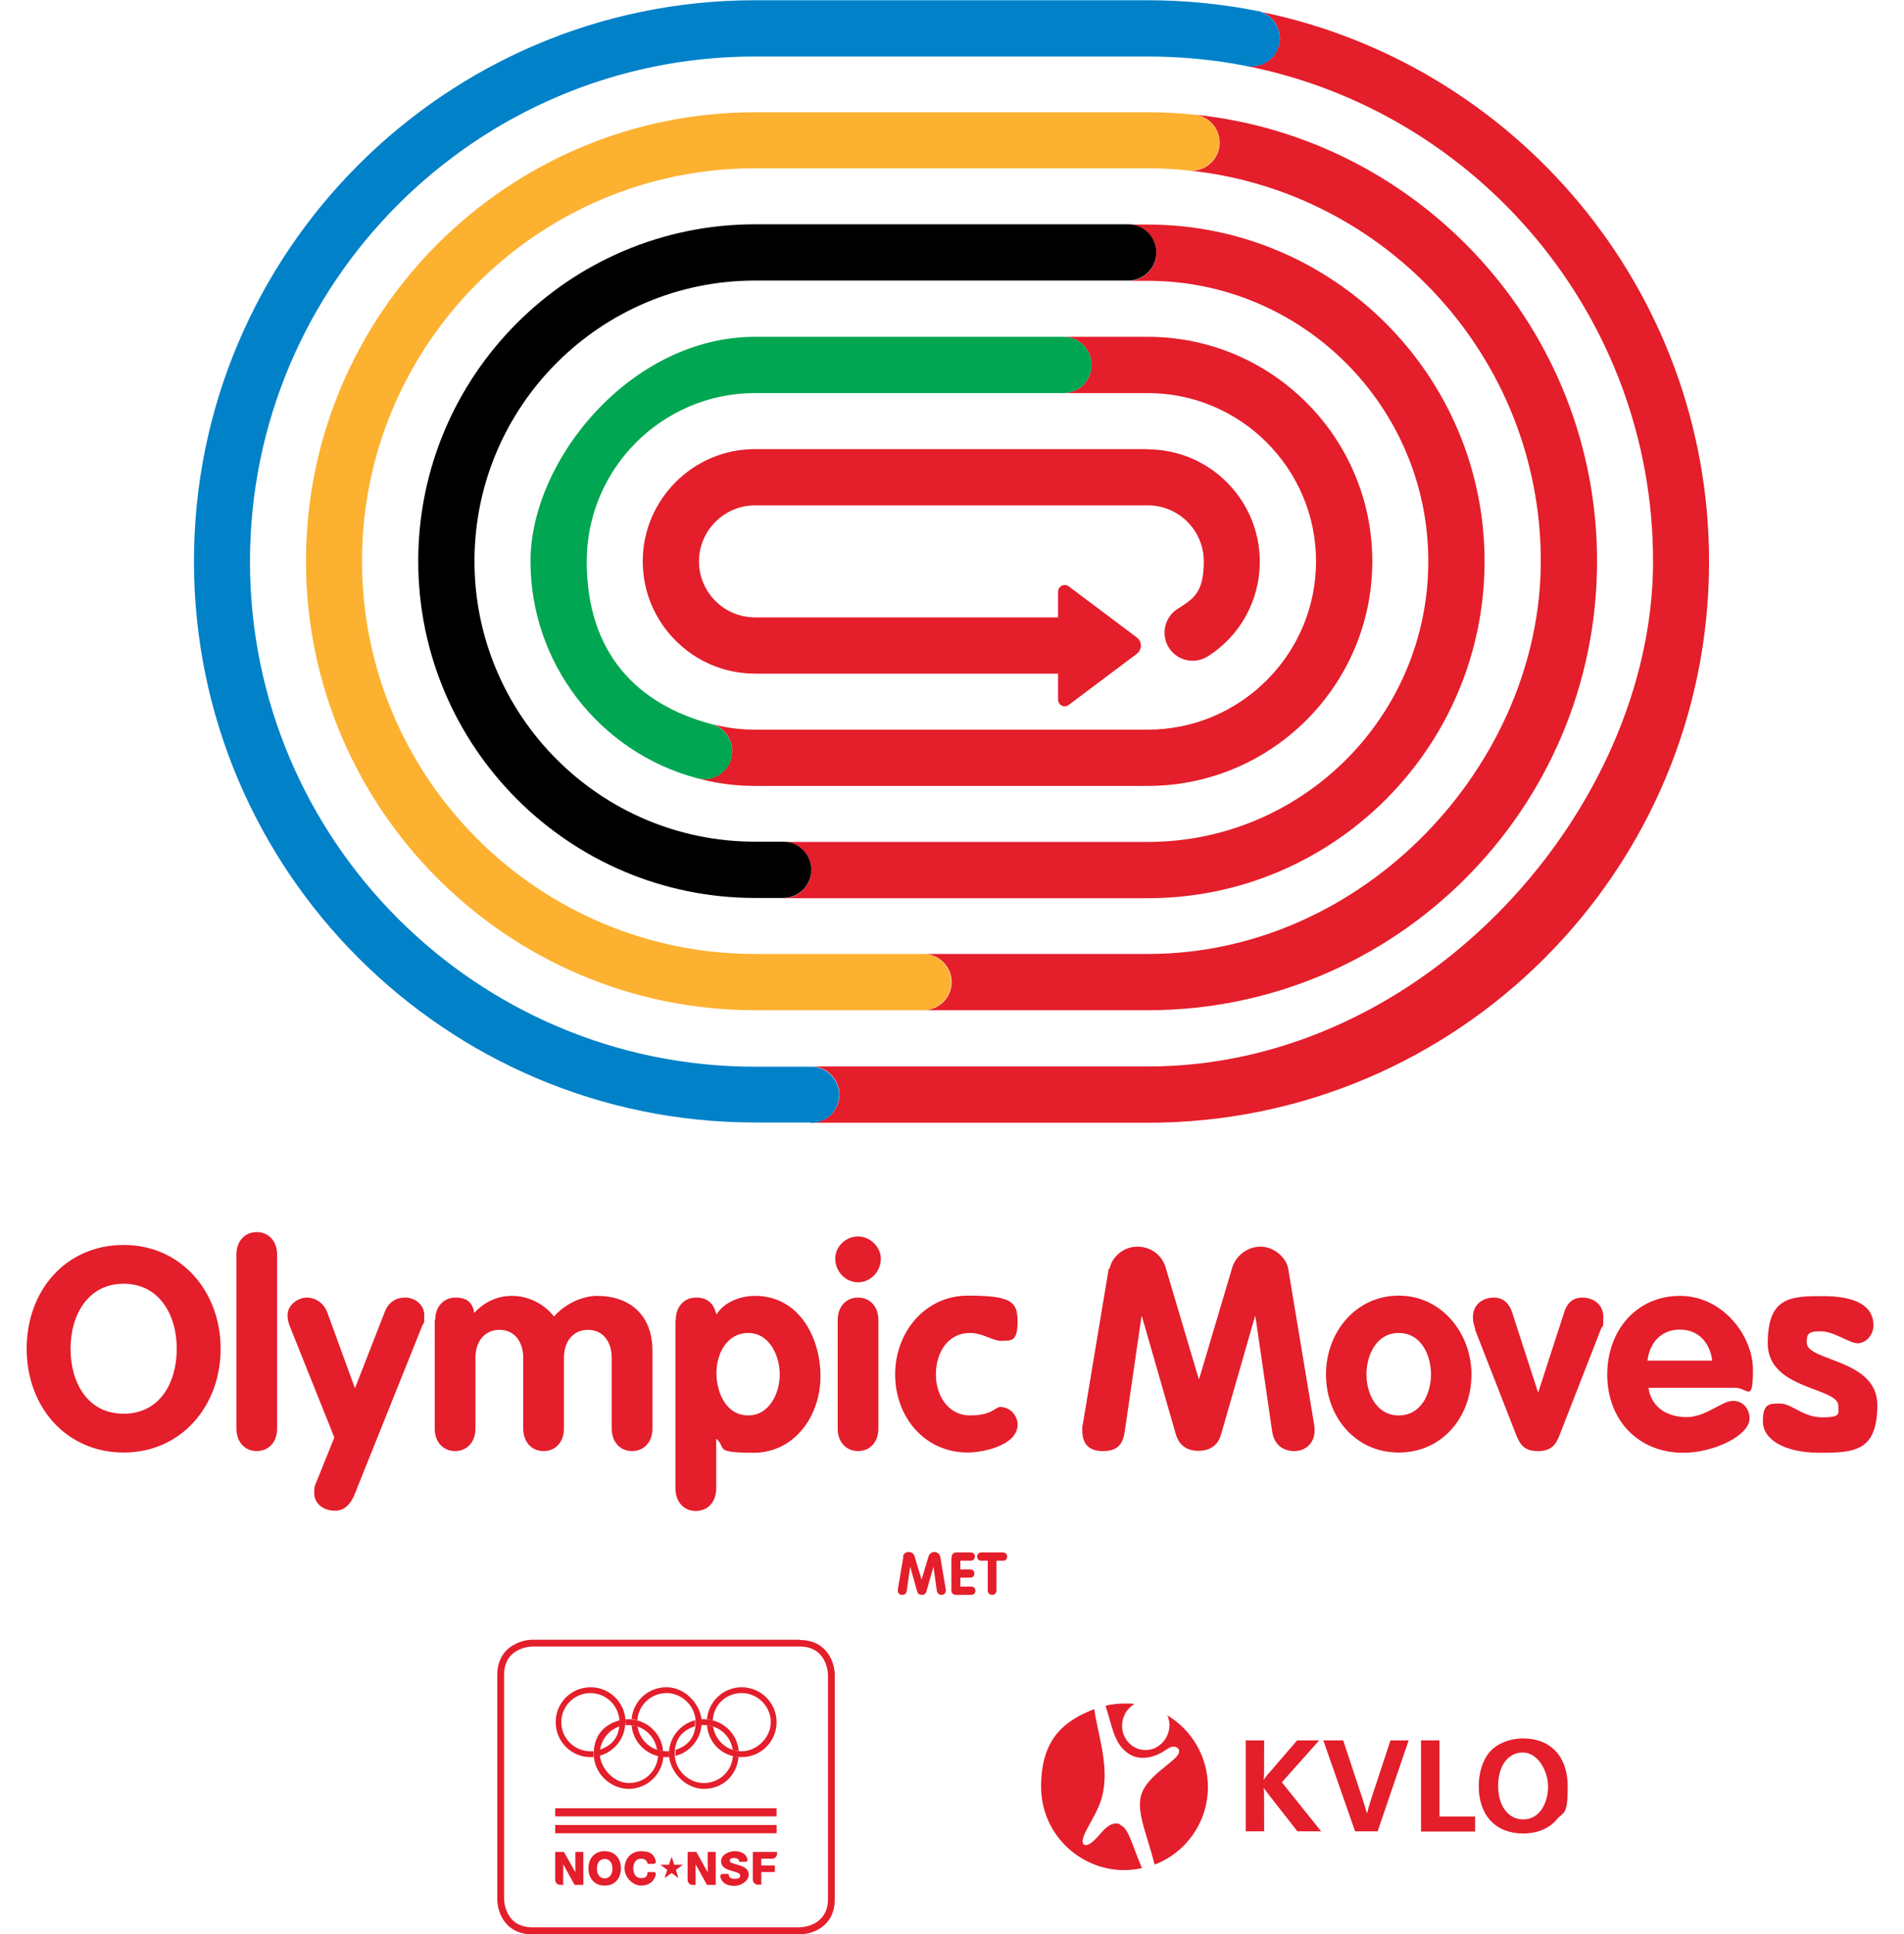
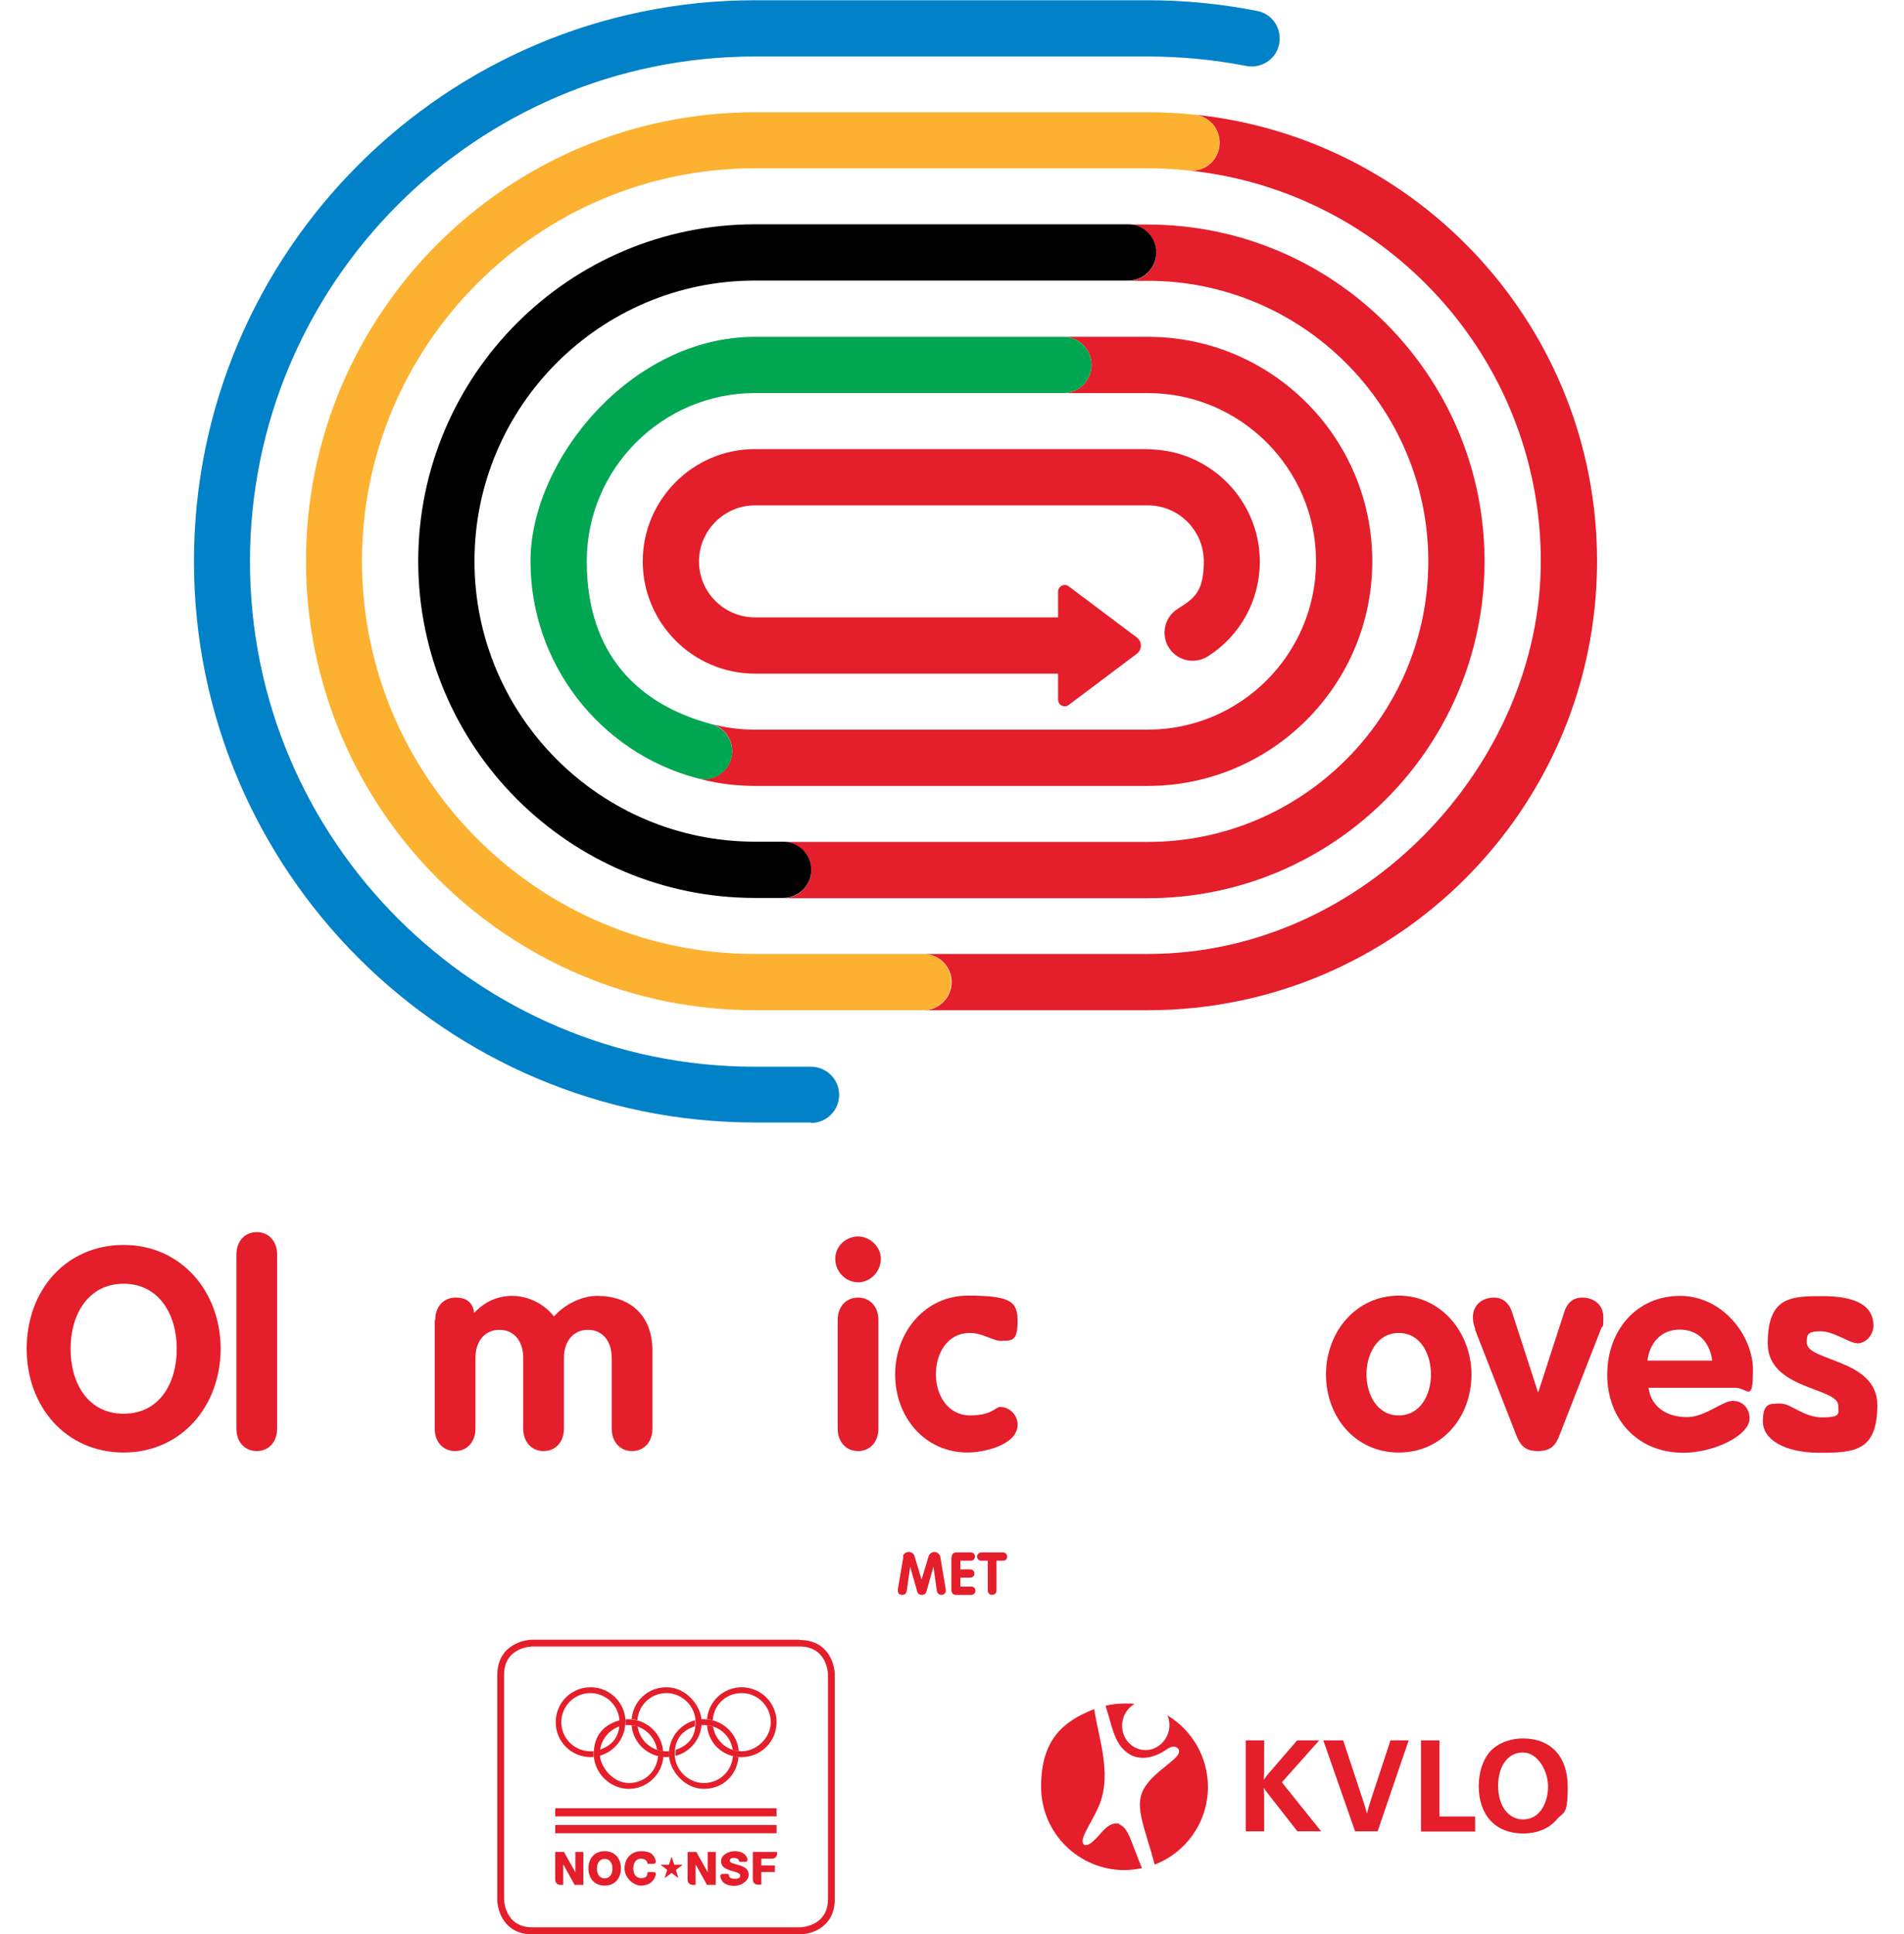
<svg xmlns="http://www.w3.org/2000/svg" width="785.3" height="797.6" version="1.1" viewBox="0 0 785.3 797.6">
  <rect x="0" y="0" width="785.3" height="797.6" fill="#333333" stroke="none" />
  <defs>
    <style>
      .cls-1 {
        fill: #fff;
      }

      .cls-2 {
        fill: #00a651;
      }

      .cls-3 {
        fill: none;
      }

      .cls-4 {
        fill: #0081c8;
      }

      .cls-5 {
        fill: #e51e2b;
      }

      .cls-6 {
        fill: #e41e2b;
      }

      .cls-7 {
        fill: #fcb131;
      }

      .cls-8 {
        clip-path: url(#clippath);
      }
    </style>
    <clipPath id="clippath">
      <rect class="cls-3" x="-107.5" y="-107.7" width="999.9" height="1000" />
    </clipPath>
  </defs>
  <g>
    <g id="Layer_1">
      <g class="cls-8">
        <path class="cls-1" d="M892.4,832.7c0,32.7-26.8,59.5-59.5,59.5H-48.1c-32.7,0-59.5-26.8-59.5-59.5V-48.2c0-32.7,26.8-59.5,59.5-59.5h881c32.7,0,59.5,26.8,59.5,59.5v881" />
      </g>
      <g>
        <path class="cls-6" d="M372.4,641.9c.1-.9,1.1-1.9,2.4-1.9s2.2.9,2.4,1.8l2.9,9.6h0l2.9-9.6c.3-.9,1.2-1.8,2.4-1.8s2.2,1,2.4,1.9l2.3,13.6c0,.1,0,.3,0,.4,0,1.1-.8,1.8-1.8,1.8s-1.7-.6-1.9-1.7l-1.4-9.9h0l-2.9,10.2c-.2.6-.6,1.4-1.9,1.4s-1.8-.8-1.9-1.4l-2.9-10.2h0l-1.4,9.9c-.2,1.1-.7,1.7-1.9,1.7s-1.8-.7-1.8-1.8,0-.3,0-.4l2.3-13.6h0Z" />
        <path class="cls-6" d="M392.5,642.3c0-1.2.6-2.1,1.9-2.1h6c1.2,0,1.7.8,1.7,1.7s-.6,1.7-1.7,1.7h-4.3v3.6h4c1.2,0,1.8.8,1.8,1.7s-.6,1.7-1.8,1.7h-4v3.7h4.5c1.2,0,1.7.8,1.7,1.7s-.6,1.7-1.7,1.7h-6.3c-1.1,0-1.9-.7-1.9-1.8v-13.4h0Z" />
        <path class="cls-6" d="M407.4,643.6h-2.7c-1.2,0-1.7-.9-1.7-1.7s.6-1.7,1.7-1.7h9c1,0,1.7.8,1.7,1.7s-.5,1.7-1.7,1.7h-2.7v12.2c0,1.2-.8,1.9-1.8,1.9s-1.8-.7-1.8-1.9v-12.2h0Z" />
      </g>
      <g>
        <path class="cls-6" d="M473.4,185.2h-162c-25.5,0-46.3,20.8-46.3,46.3s20.8,46.3,46.3,46.3h125v10.7c0,2.3,2.6,3.6,4.4,2.2l28.1-21.1c2.2-1.7,2.2-5,0-6.7l-28.1-21.1c-1.8-1.4-4.4,0-4.4,2.2v10.6h-125c-12.8,0-23.1-10.4-23.1-23.1s10.4-23.1,23.1-23.1h162c12.8,0,23.1,10.4,23.1,23.1s-4,15.3-10.8,19.6c-5.4,3.4-7,10.6-3.6,16,3.4,5.4,10.6,7,16,3.6,13.5-8.5,21.5-23.2,21.5-39.1,0-25.5-20.8-46.3-46.3-46.3h0Z" />
-         <path class="cls-6" d="M519,4.5c6,1.5,9.8,7.4,8.6,13.5-1.2,6.3-7.3,10.3-13.6,9.1-.2,0-.4,0-.5,0,95.8,18.7,168.3,103.3,168.3,204.4s-93.4,208.3-208.3,208.3h-138.9c6.4,0,11.6,5.2,11.6,11.6s-5.2,11.6-11.6,11.6h138.9c127.6,0,231.4-103.8,231.4-231.4,0-112-80-205.7-185.8-226.9h0Z" />
        <path class="cls-4" d="M334.5,462.9h-23.1c-127.6,0-231.4-103.8-231.4-231.4,0-127.6,103.8-231.4,231.4-231.4h162c15.2,0,30.3,1.5,45.1,4.4,6.3,1.2,10.3,7.3,9.1,13.6-1.2,6.3-7.3,10.3-13.6,9.1-13.3-2.6-26.9-3.9-40.6-3.9h-162c-114.9,0-208.3,93.4-208.3,208.3s93.4,208.3,208.3,208.3h23.1c6.4,0,11.6,5.2,11.6,11.6s-5.2,11.6-11.6,11.6h0Z" />
        <path class="cls-6" d="M492.9,47.3c6.2.8,10.7,6.4,10.1,12.7-.7,6.4-6.3,11-12.7,10.3h-.1c81.5,8.4,145.3,77.5,145.3,161.1s-72.7,162-162,162h-92.6c6.4,0,11.6,5.2,11.6,11.6s-5.2,11.6-11.6,11.6h92.6c102.1,0,185.2-83.1,185.2-185.2,0-95.5-72.7-174.4-165.7-184.1h0Z" />
        <path class="cls-6" d="M473.4,92.6h-8.1c6.4,0,11.6,5.2,11.6,11.6s-5.2,11.6-11.6,11.6h8.1c63.8,0,115.7,51.9,115.7,115.7s-51.9,115.7-115.7,115.7h-150.4c6.4,0,11.6,5.2,11.6,11.6s-5.2,11.6-11.6,11.6h150.4c76.6,0,138.9-62.3,138.9-138.9,0-76.6-62.3-138.9-138.9-138.9h0Z" />
        <path d="M323,370.3h-11.6c-76.6,0-138.9-62.3-138.9-138.9s62.3-138.9,138.9-138.9h153.9c6.4,0,11.6,5.2,11.6,11.6s-5.2,11.6-11.6,11.6h-153.9c-63.8,0-115.7,51.9-115.7,115.7s51.9,115.7,115.7,115.7h11.6c6.4,0,11.6,5.2,11.6,11.6s-5.2,11.6-11.6,11.6h0Z" />
        <path class="cls-6" d="M473.4,138.9h-34.8c6.4,0,11.6,5.2,11.6,11.6s-5.2,11.6-11.6,11.6h34.8c38.3,0,69.4,31.2,69.4,69.4s-31.1,69.4-69.4,69.4h-162c-6.2,0-12.3-.8-18-2.4h0c6.2,1.7,9.8,8,8.2,14.2-1.4,5.2-6.1,8.6-11.2,8.6s-.3,0-.6.2c6.9,1.7,14.1,2.6,21.6,2.6h162c51,0,92.6-41.5,92.6-92.6s-41.5-92.6-92.6-92.6h0Z" />
        <path class="cls-7" d="M380.8,416.6h-69.4c-102.1,0-185.2-83.1-185.2-185.2S209.3,46.3,311.4,46.3h162c6.4,0,12.9.3,19.2,1,6.4.7,11,6.3,10.3,12.7-.7,6.4-6.3,11-12.7,10.3-5.6-.6-11.2-.9-16.9-.9h-162c-89.3,0-162,72.7-162,162s72.7,162,162,162h69.4c6.4,0,11.6,5.2,11.6,11.6,0,6.4-5.2,11.6-11.6,11.6h0Z" />
        <path class="cls-2" d="M290.4,321.3c-1,0-2-.1-3-.4-40.4-10.8-68.6-47.6-68.6-89.4s41.5-92.6,92.6-92.6h127.2c6.4,0,11.6,5.2,11.6,11.6s-5.2,11.6-11.6,11.6h-127.2c-38.3,0-69.4,31.2-69.4,69.4s21.1,59,51.4,67.1c6.2,1.7,9.8,8,8.2,14.2-1.4,5.2-6.1,8.6-11.2,8.6h0Z" />
        <path class="cls-6" d="M72.9,556.2c0-14.1-7.3-26.8-21.9-26.8s-21.9,12.7-21.9,26.8,7.1,26.8,21.9,26.8c14.8,0,21.9-12.6,21.9-26.8h0ZM11,556.2c0-24.2,16.3-42.8,40-42.8s40,19.2,40,42.8-16.2,42.8-40,42.8c-23.6,0-40-18.7-40-42.8h0Z" />
        <path class="cls-6" d="M97.5,517.4c0-5.6,3.5-9.3,8.4-9.3s8.4,3.7,8.4,9.3v71.7c0,5.6-3.5,9.3-8.4,9.3s-8.4-3.7-8.4-9.3v-71.7h0Z" />
-         <path class="cls-6" d="M119.4,546.6c-.5-1.3-.8-2.6-.8-4.3,0-4.2,4.4-7.2,7.9-7.2s7,2.2,8.4,5.9l11.5,31.5,12.3-31.5c1.4-3.7,4.3-5.9,8.4-5.9s7.9,3,7.9,7.2-.2,3-.8,4.3l-28,69.8c-1.4,3.5-4,6.6-7.9,6.6-5.7,0-8.7-3.6-8.7-7.2s.5-3.4,1-4.9l7.3-18.1-18.5-46.2h0Z" />
        <path class="cls-6" d="M179.5,544.4c0-5.6,3.5-9.3,8.4-9.3s7.1,2.3,7.7,6.3c4.1-4.4,9.4-7,15.6-7s12.9,2.9,17.3,8.5c4.7-5.4,12-8.5,17.7-8.5,13.6,0,22.9,7.9,22.9,22.6v32.1c0,5.6-3.5,9.3-8.4,9.3s-8.4-3.7-8.4-9.3v-29.2c0-6.7-3.7-11.5-9.8-11.5s-9.9,4.8-9.9,11.5v29.2c0,5.6-3.5,9.3-8.4,9.3s-8.4-3.7-8.4-9.3v-29.2c0-6.7-3.7-11.5-9.8-11.5s-9.9,4.8-9.9,11.5v29.2c0,5.6-3.5,9.3-8.4,9.3s-8.4-3.7-8.4-9.3v-44.7h0Z" />
-         <path class="cls-6" d="M308.6,583.7c8.7,0,13-9.1,13-16.9s-4.3-17.1-13-17.1-13.1,8.4-13.1,16.5,4,17.5,13.1,17.5h0ZM278.7,544.4c0-5.6,3.5-9.3,8.4-9.3s7.3,2.6,8.4,7c3.1-5.1,9.7-7.7,15.9-7.7,18,0,27,16.9,27,33.2s-10.7,31.5-27.6,31.5-10.9-2-15.4-5.8v20.5c0,5.6-3.5,9.3-8.4,9.3s-8.4-3.7-8.4-9.3v-69.3h0Z" />
        <path class="cls-6" d="M345.5,544.4c0-5.6,3.5-9.3,8.4-9.3s8.4,3.7,8.4,9.3v44.7c0,5.6-3.5,9.3-8.4,9.3s-8.4-3.7-8.4-9.3v-44.7h0ZM363.3,519.1c0,5.2-4.2,9.7-9.4,9.7s-9.4-4.5-9.4-9.7,4.4-9.2,9.4-9.2,9.4,4.3,9.4,9.2h0Z" />
        <path class="cls-6" d="M413.4,553c-4.2,0-7.9-3.3-13.3-3.3-9.5,0-14.1,8.5-14.1,17.1s5,16.9,14.1,16.9,10.5-3.5,12.4-3.5c4,0,7.2,3.4,7.2,7.3,0,8.6-14.4,11.5-20.5,11.5-18,0-30-14.8-30-32.2s12.3-32.5,30-32.5,20.5,2.4,20.5,10.6-2.4,8-6.4,8h0Z" />
-         <path class="cls-6" d="M457.7,523.1c.7-4.2,5.2-9,11.4-9s10.4,4.2,11.6,8.4l13.7,46.1h.2l13.7-46.1c1.3-4.2,5.8-8.4,11.6-8.4s10.7,4.8,11.4,9l10.8,64.9c.1.7.1,1.4.1,2,0,5.1-3.7,8.4-8.4,8.4s-8.3-2.7-9.1-8.1l-6.9-47.4h-.2l-14,48.7c-.8,2.8-3,6.7-9.3,6.7s-8.5-4-9.3-6.7l-14-48.7h-.2l-6.9,47.4c-.8,5.5-3.1,8.1-9.1,8.1s-8.4-3.3-8.4-8.4,0-1.3.1-2l10.8-64.9h0Z" />
        <path class="cls-6" d="M563.6,566.8c0,8,4.2,16.9,13.3,16.9s13.3-8.8,13.3-16.9-4.1-17.1-13.3-17.1c-9.2,0-13.3,9.1-13.3,17.1h0ZM606.9,566.8c0,17.5-12,32.2-30,32.2s-30-14.8-30-32.2,12.3-32.5,30-32.5,30,15.5,30,32.5h0Z" />
        <path class="cls-6" d="M608.5,548.1c-.8-2.1-1-3.4-1-4.9,0-5.4,4.2-8.1,8.7-8.1s6.6,3.4,7.4,5.9l10.7,33h.2l10.7-33c.8-2.6,2.8-5.9,7.4-5.9s8.7,2.8,8.7,8.1-.2,2.8-1,4.9l-16.9,43.3c-1.6,4.3-3.4,7-9.1,7s-7.4-2.7-9.1-7l-16.9-43.3h0Z" />
        <path class="cls-6" d="M706.2,561.1c-.9-7.3-5.6-12.8-13.4-12.8s-12.5,5.7-13.3,12.8h26.6ZM679.9,572.3c1.2,8.3,8,12.1,15.8,12.1s14.5-6.7,19-6.7,6.9,3.6,6.9,7.2c0,7.2-14.9,14.2-27.3,14.2-18.8,0-31.4-13.7-31.4-32.2s12.3-32.5,30-32.5,30.1,16.5,30.1,30.5-2.2,7.4-7.3,7.4h-35.7Z" />
        <path class="cls-6" d="M765.9,553.9c-3.1,0-9.5-4.9-15-4.9s-5.7,1.4-5.7,4.7c0,7.8,29.1,6.6,29.1,25.7s-9.4,19.7-23.8,19.7-23.4-5.4-23.4-12.9,2.6-7.4,7.2-7.4,9.4,5.7,17.3,5.7,6.6-1.6,6.6-4.8c0-7.7-29.1-6.5-29.1-25.7s9.4-19.5,22.7-19.5,20.9,3.8,20.9,12.1c0,3.8-2.9,7.4-6.9,7.4h0Z" />
      </g>
      <g>
        <path class="cls-5" d="M463.7,771.2c-18.5,0-34.3-15-34.3-34.4s9.1-27,21.9-32c1.9,12.4,7.1,26,2.4,38.8-2.6,6.9-8.3,14-7,16.6.2.5.7.7,1.1.7s.8-.1,1.2-.3c1.7-.8,3.9-3.3,5.2-4.8,1.5-1.7,3.6-3.8,5.9-3.8s1.1.1,1.7.4c3.7,1.7,4.3,6.2,9.2,18-2.5.5-4.9.8-7.3.8" />
        <path class="cls-5" d="M476.2,768.8c-3.7-14.3-8.5-23.5-4.6-30.8,2.2-4.1,6-7.1,9.6-10,3.9-3.1,4.9-4.3,5.1-5.5,0-.3,0-.5,0-.7-.2-.8-1.1-1.4-1.9-1.5-.1,0-.3,0-.4,0-1.4,0-2.8,1.1-4,1.9-2.6,1.6-5.6,2.7-8.5,2.7s-5.1-.8-7.3-2.7c-4.9-4.1-5.7-11.2-8-18,0-.2-.1-.5-.2-.8,2.6-.6,5.2-.9,7.9-.9s2.7,0,4,.2c-2.6,1.5-4.5,4.2-5,7.5-.8,5.5,2.9,10.6,8.2,11.4.5,0,.9.1,1.4.1,6.9,0,11.9-7.6,9-14.3,10,6,16.7,17,16.7,29.5,0,14.6-9.1,27.1-21.9,32" />
        <path class="cls-6" d="M513.8,717.7h7.6c0,14.6,0,14.3-.2,16.3.8-1.1,1.4-2,2-2.6l11.8-13.7h9.1l-15.4,17.3,16.2,20.2h-9.8c-12.9-16.5-12.9-16.4-13.9-18,.2,1.7.2.6.2,18h-7.6v-37.5h0Z" />
        <path class="cls-6" d="M545.9,717.7h8.1c9,27.2,8.8,26.5,9.8,30.2,1.4-5.2.2-1.4,9.7-30.2h7.5l-12.8,37.5h-9.3l-13.1-37.5h0Z" />
        <polygon class="cls-6" points="586.1 717.7 593.7 717.7 593.7 749.1 608.4 749.1 608.4 755.3 586.1 755.3 586.1 717.7" />
        <path class="cls-6" d="M628.2,750.3c7.2,0,10.3-7.3,10.3-13.6s-4.2-14-10.4-14-10.2,5.6-10.2,13.8c0,8.2,4.2,13.8,10.3,13.8h0ZM614.5,722.4c3-3.4,8.2-5.5,13.7-5.5,11.4,0,18.4,7.5,18.4,19.8s-1.7,10.3-4.5,13.6c-3.1,3.7-8,5.8-13.9,5.8-11.3,0-18.3-7.5-18.3-19.5,0-5.7,1.7-10.9,4.6-14.2h0Z" />
      </g>
      <g>
        <path class="cls-6" d="M341.5,783.1c0,11.7-11.7,11.7-11.7,11.7h-110.2c-11.7,0-11.7-11.7-11.7-11.7v-92.4c0-11.7,11.7-11.7,11.7-11.7h110.2c11.7,0,11.7,11.7,11.7,11.7v92.4h0ZM329.8,676.2h-110.2c-.4,0-3.7,0-7.1,1.8-3.4,1.7-7.4,5.3-7.4,12.8v92.4c0,5,3,14.5,14.5,14.5h110.2c5,0,14.5-3,14.5-14.5v-92.4c0-5-3-14.5-14.5-14.5" />
        <path class="cls-6" d="M258,710.2c0-7.9-6.4-14.4-14.4-14.4s-14.4,6.4-14.4,14.4,6.4,14.4,14.4,14.4.8,0,1.2,0c0-.4,0-.8,0-1.1s0-.8,0-1.3c-.4,0-.8,0-1.3,0-6.6,0-12-5.4-12-12s5.4-12,12-12,12,5.4,12,12-3.5,9.8-8.3,11.4c0,.6-.1,1.2-.1,1.8s0,.5,0,.7c6.2-1.6,10.8-7.2,10.8-13.9" />
        <path class="cls-6" d="M320.3,710.2c0,7.9-6.4,14.4-14.4,14.4s-13.7-5.8-14.3-13.1c.9,0,1.7.3,2.5.5.9,5.8,5.8,10.2,11.8,10.2s12-5.4,12-12-5.4-12-12-12-11.6,5-11.9,11.2c-.8-.2-1.6-.3-2.4-.4.6-7.4,6.8-13.2,14.3-13.2,7.9,0,14.4,6.4,14.4,14.4" />
        <path class="cls-6" d="M302.3,724.1c-.4,6.3-5.6,11.2-12,11.2s-12-5.4-12-12,3.5-9.8,8.3-11.4c0-.6.1-1.2.1-1.8s0-.5,0-.7c-6.2,1.6-10.8,7.2-10.8,13.9s6.4,14.4,14.4,14.4,13.7-5.8,14.3-13.2c-.8,0-1.6-.2-2.4-.4M290.4,711.4c6,0,11,4.4,11.8,10.2.8.3,1.6.4,2.5.5-.6-7.3-6.8-13.1-14.3-13.1s-.8,0-1.2,0c0,.4,0,.8,0,1.1s0,.8,0,1.3c.4,0,.8,0,1.2,0" />
        <path class="cls-6" d="M273.6,724.5c-.6,7.4-6.8,13.2-14.3,13.2s-14.4-6.4-14.4-14.4,4.6-12.3,10.8-13.9c0,.2,0,.5,0,.7,0,.6,0,1.2-.1,1.8-4.8,1.6-8.2,6.1-8.2,11.4s5.4,12,12,12,11.6-5,12-11.2c.8.2,1.6.3,2.4.4M258,711.4c0-.4,0-.8,0-1.3s0-.8,0-1.1c.4,0,.8,0,1.2,0,7.5,0,13.7,5.8,14.3,13.1-.9,0-1.7-.3-2.5-.5-.9-5.8-5.8-10.2-11.8-10.2-.4,0-.8,0-1.2,0" />
        <path class="cls-6" d="M274.8,722.2c-6,0-11-4.4-11.8-10.2-.8-.3-1.6-.4-2.5-.5.6,7.3,6.8,13.1,14.3,13.1s.8,0,1.2,0c0-.4,0-.8,0-1.1s0-.8,0-1.3c-.4,0-.8,0-1.2,0M274.8,695.8c-7.6,0-13.7,5.8-14.3,13.2.8,0,1.6.2,2.4.4.4-6.3,5.6-11.2,12-11.2s12,5.4,12,12-3.5,9.8-8.2,11.4c0,.6-.1,1.2-.1,1.8s0,.5,0,.7c6.2-1.6,10.8-7.2,10.8-13.9s-6.4-14.4-14.4-14.4" />
        <polygon class="cls-6" points="320.3 745.7 229 745.7 229 749.1 320.3 749.1 320.3 745.7" />
        <polygon class="cls-1" points="320.3 749.1 229 749.1 229 752.6 320.3 752.6 320.3 749.1" />
        <polygon class="cls-6" points="320.3 752.6 229 752.6 229 756 320.3 756 320.3 752.6" />
        <path class="cls-6" d="M229,763.7h3.6l4.7,8.4h0v-8.4h3.3v13.6h-3.6l-4.7-8.5h0v8.5h-1.2c-1.2,0-2.1-.9-2.1-2.1v-11.5h0Z" />
        <path class="cls-6" d="M249.4,774.6c2.3,0,3.2-2,3.2-4s-.9-4-3.2-4-3.2,2-3.2,4,.9,4,3.2,4M249.4,763.4c4.3,0,6.7,3.1,6.7,7.1s-2.4,7.1-6.7,7.1-6.7-3.1-6.7-7.1,2.4-7.1,6.7-7.1" />
        <path class="cls-6" d="M267.1,768.6c-.2-1.4-1.3-2.1-2.7-2.1-2.3,0-3.2,2-3.2,4s.9,4,3.2,4,2.6-1,2.7-2.5h2.6c.5,0,.9.5.8,1-.6,2.9-3,4.6-6.1,4.6s-6.8-3.1-6.8-7.1,2.7-7.1,6.8-7.1,5.4,1.5,6.1,4.1c.1.5-.3,1.1-.8,1.1h-2.6Z" />
        <path class="cls-6" d="M300.5,772.7c0,1.6,1.1,2.1,2.6,2.1s2.2-.4,2.2-1.4-1.9-1.4-3.9-2c-1.9-.6-4-1.4-4-3.9s3-4.1,5.6-4.1,4.8,1,5.3,3.4c.1.5-.3,1-.8,1h-2.6c0-1.2-1.1-1.6-2.2-1.6s-1.7.3-1.7,1.2,2,1.2,3.9,1.8c2,.6,3.9,1.5,3.9,3.9s-2.9,4.6-5.9,4.6-5.3-1.1-5.8-3.9c0-.5.3-1,.8-1h2.6Z" />
-         <path class="cls-6" d="M310.5,763.7h10v.7c0,1.2-.9,2.1-2.1,2.1h-4.4v2.8h5.6v2.7h-5.6v5.2h-1.4c-1.2,0-2.1-.9-2.1-2.1v-11.5h0Z" />
+         <path class="cls-6" d="M310.5,763.7h10v.7c0,1.2-.9,2.1-2.1,2.1h-4.4v2.8h5.6v2.7h-5.6v5.2h-1.4c-1.2,0-2.1-.9-2.1-2.1v-11.5Z" />
        <path class="cls-6" d="M283.6,763.7h3.6l4.7,8.4h0v-8.4h3.3v13.6h-3.6l-4.7-8.5h0v8.5h-1.2c-1.2,0-2.1-.9-2.1-2.1v-11.5h0Z" />
        <polygon class="cls-6" points="277 765.7 278.1 769 281.6 769 278.8 771.1 279.8 774.5 277 772.4 274.1 774.5 275.2 771.1 272.4 769 275.9 769 277 765.7" />
      </g>
    </g>
  </g>
</svg>